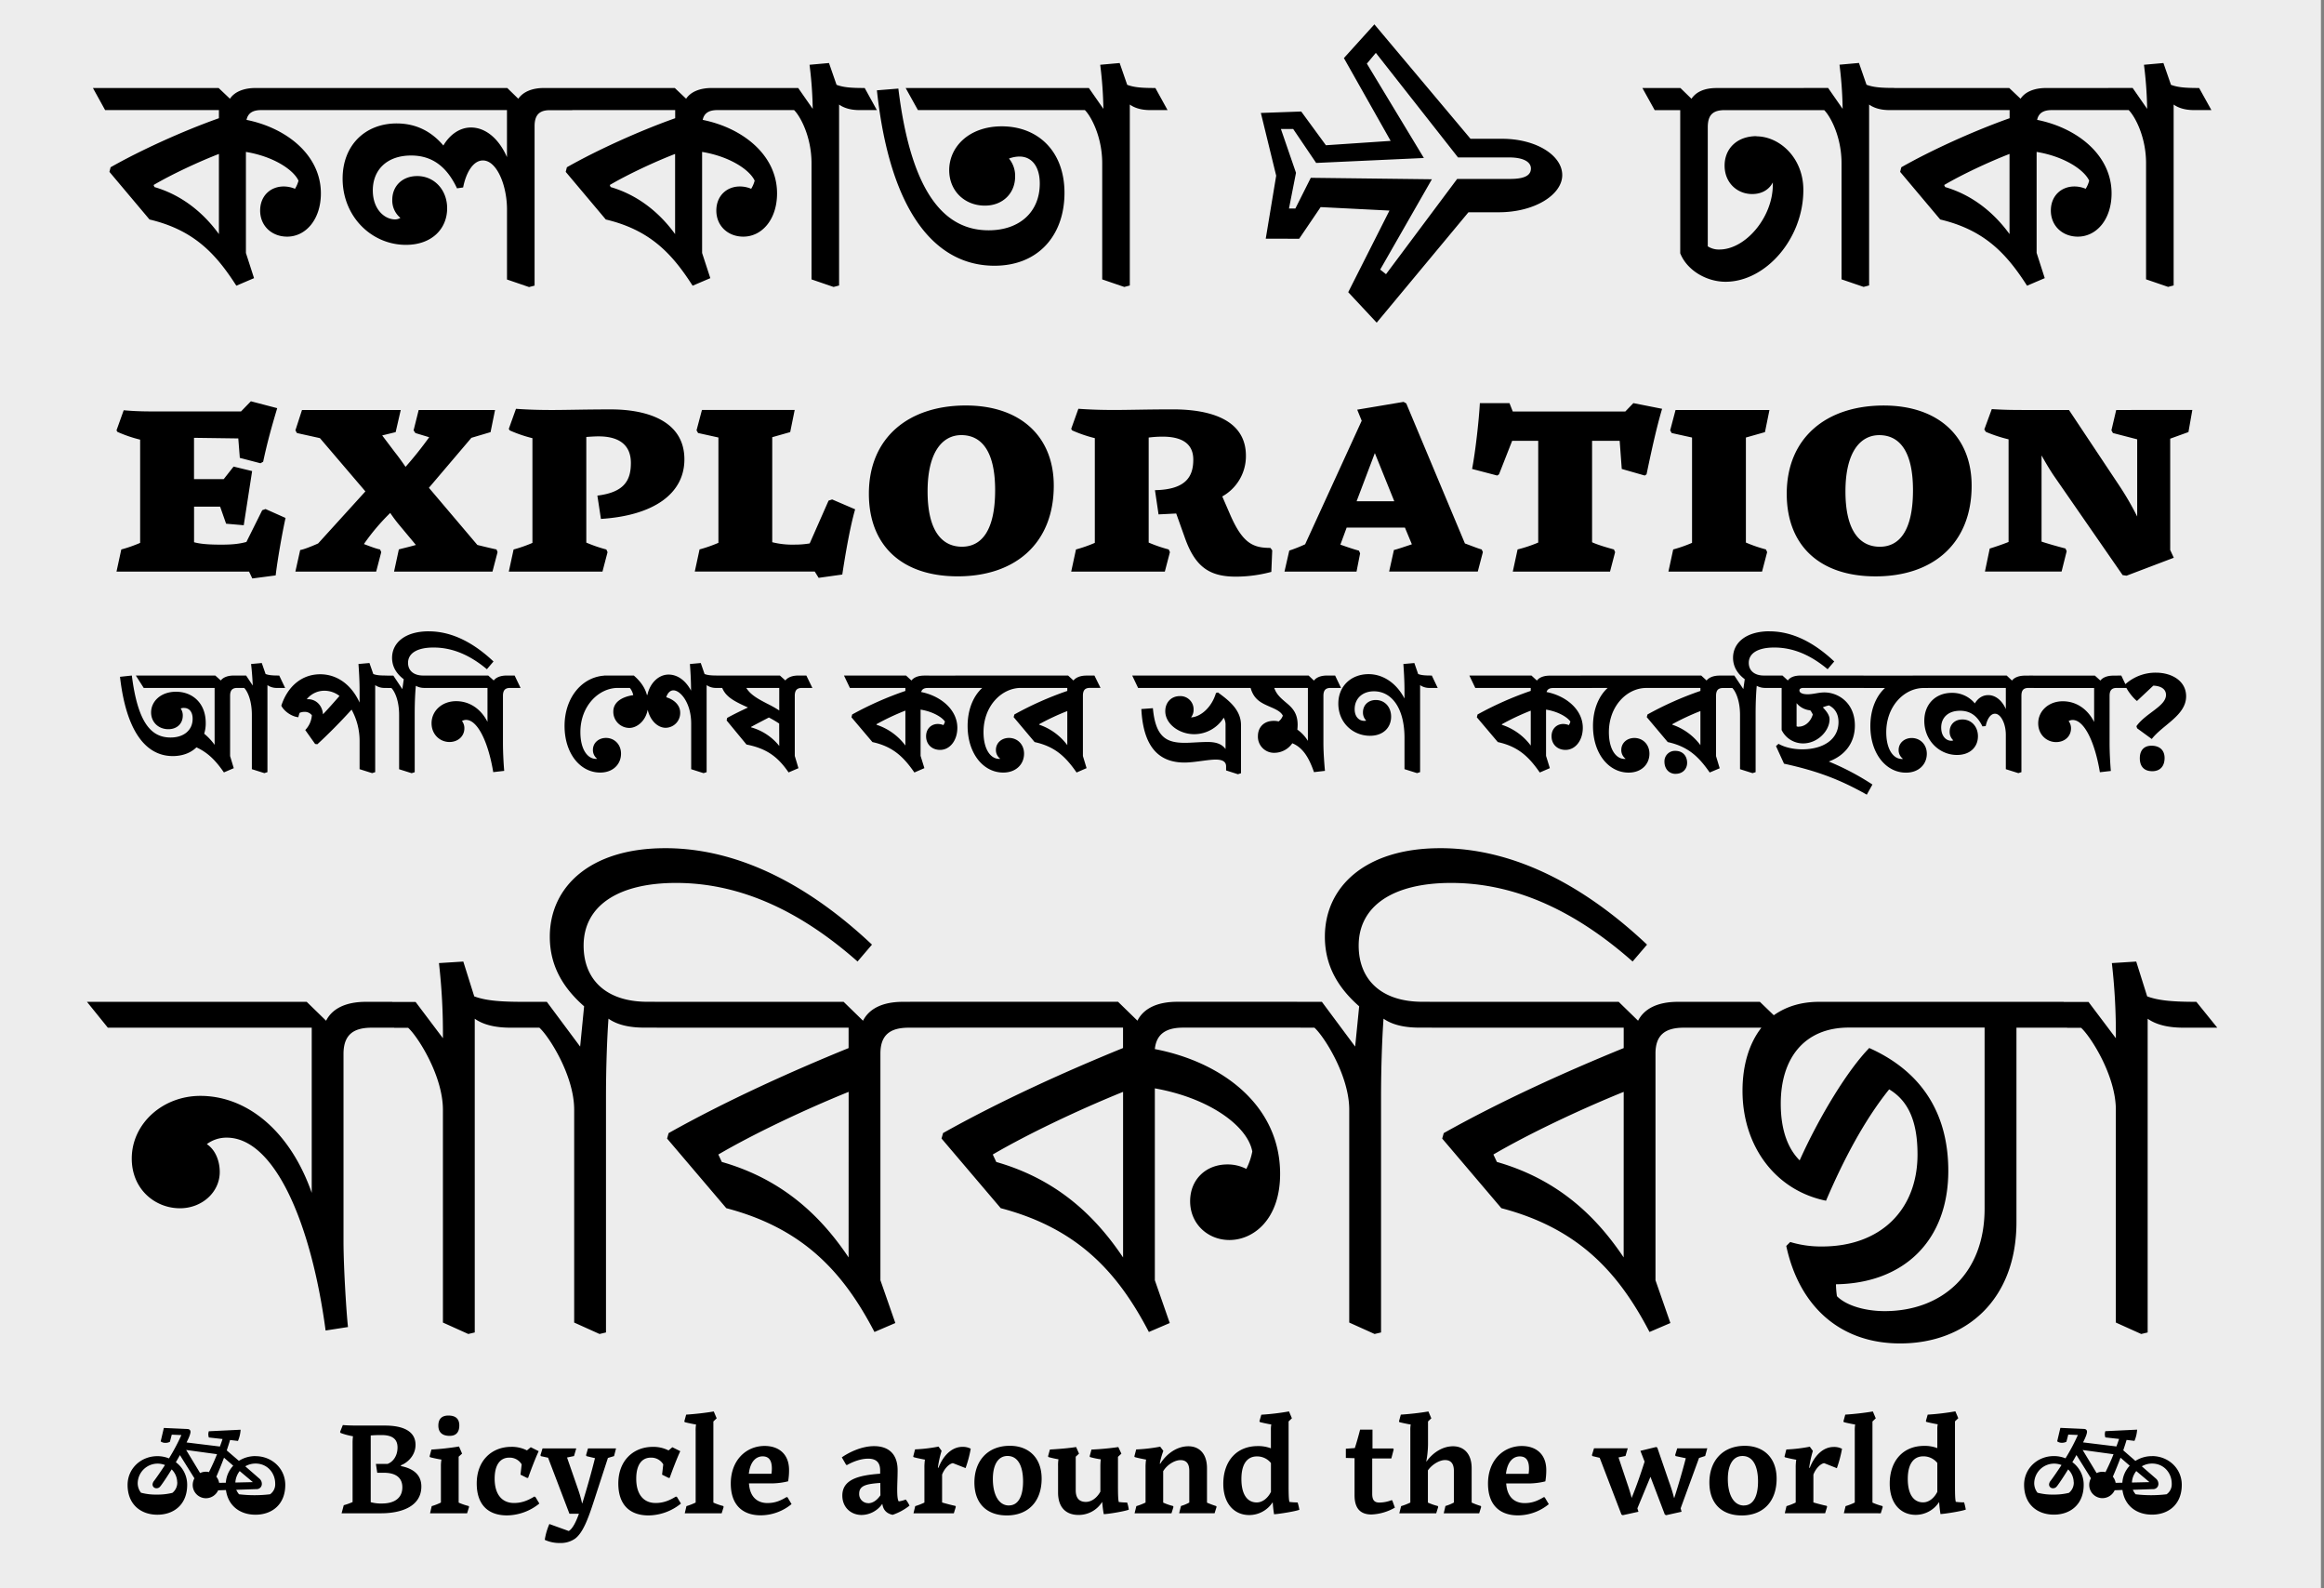
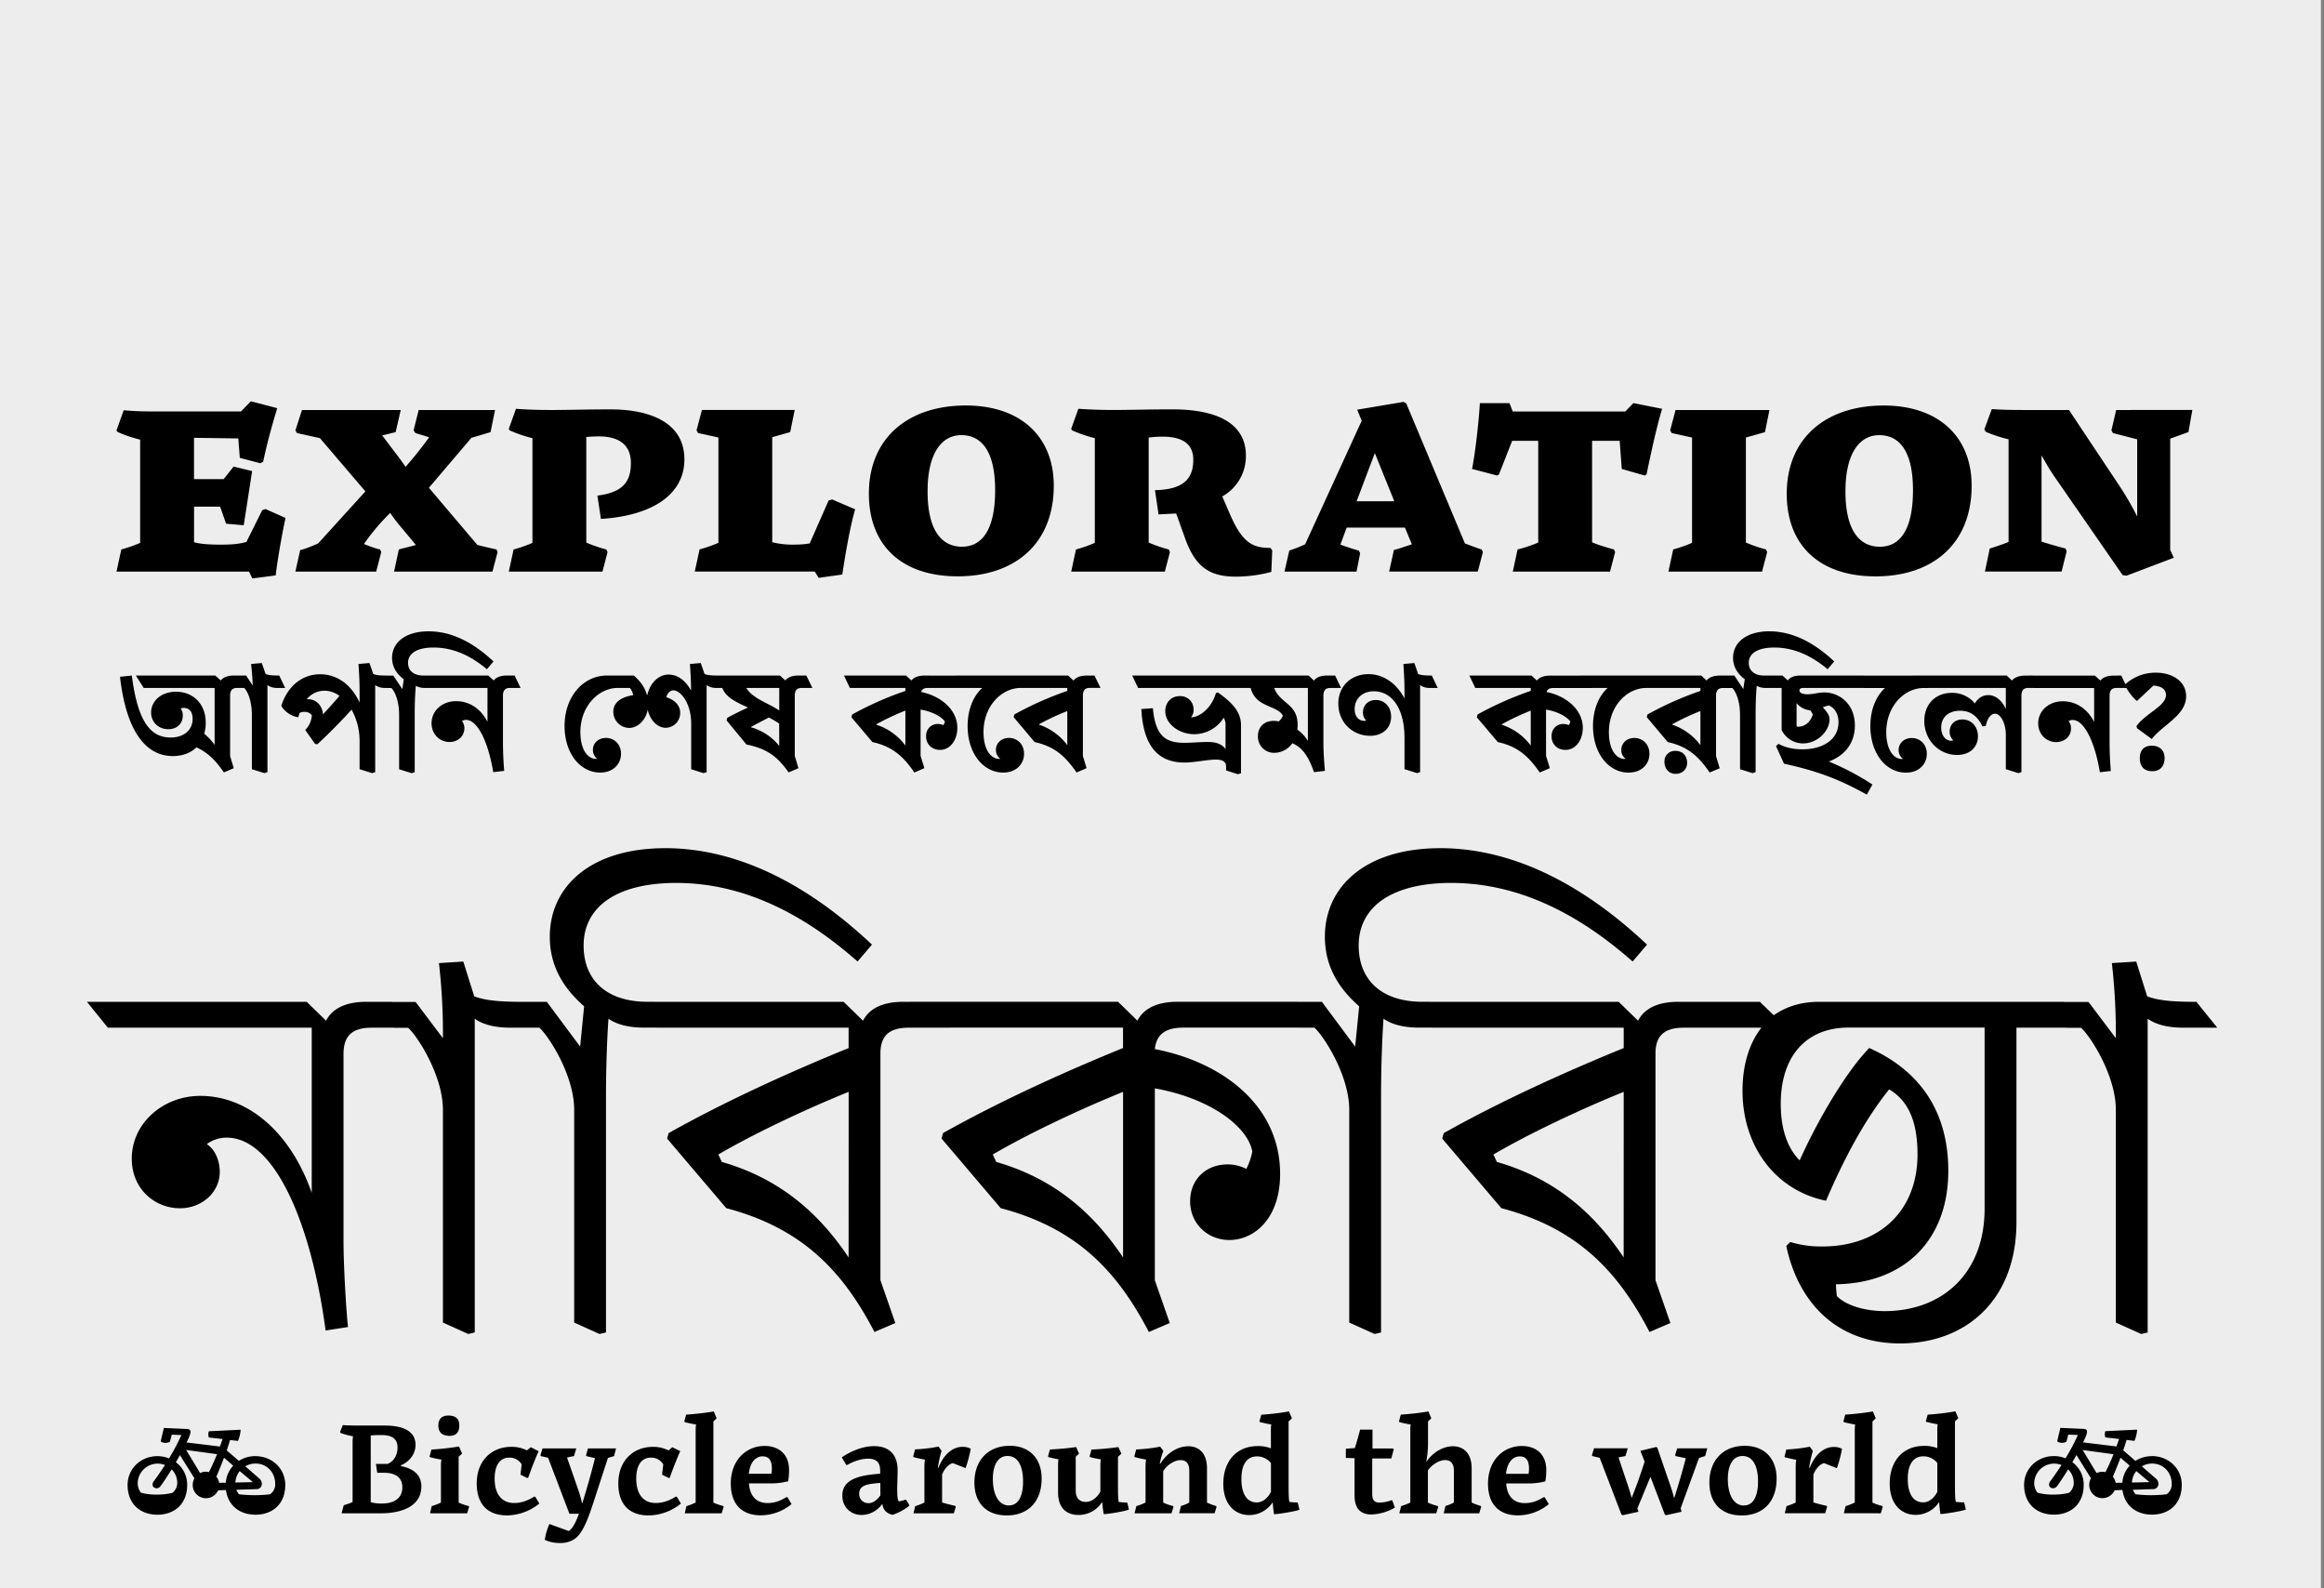
<svg xmlns="http://www.w3.org/2000/svg" id="Layer_1" data-name="Layer 1" viewBox="0 0 1516 1036">
  <rect x="0" y="0" width="1516" height="1036" fill="#808080" stroke="none" />
  <defs>
    <style>.cls-1{fill:none;}.cls-2{fill:#ededed;}.cls-3{clip-path:url(#clip-path);}</style>
    <clipPath id="clip-path">
      <rect class="cls-1" width="1516" height="1036" />
    </clipPath>
  </defs>
  <rect class="cls-2" width="1514" height="1036" />
  <g class="cls-3">
    <path d="M1390.7,966.94a13.23,13.23,0,0,1,2.84-7.48l8.6,7.22Zm22.62,7.66a85.39,85.39,0,0,1-20.21,0,12.27,12.27,0,0,1-1.81-2.93l13.07-.43a3.37,3.37,0,0,0,3.61-3.44,4.48,4.48,0,0,0-1.72-3.52l-9.11-7.92a13.3,13.3,0,0,1,6.71-1.8c7.56,0,12.81,6,12.81,13.16a7.87,7.87,0,0,1-3.35,6.88m-60.55-7.92a8.42,8.42,0,0,1-3.18,7,40.77,40.77,0,0,1-10.15,1.12,38,38,0,0,1-10.32-1.21,10,10,0,0,1-2.15-6.45,13,13,0,0,1,17.8-11.61c-2.49,3.79-4.9,7.31-7,10.15a4.29,4.29,0,0,0-1.12,2.5,2.46,2.46,0,0,0,2.58,2.49c1.55,0,2.24-.86,3-1.89,1.72-2.32,4.21-6.11,6.88-10.41a12,12,0,0,1,3.61,8.34m36.55-10.75a17.71,17.71,0,0,0-4.81,11.1l-4.39.08a8.33,8.33,0,0,0-1.81-4c1.72-4,3.44-8.17,5-12.39Zm-30.7-10.23,20.12,2.75c-1.54,4-3.35,7.91-5.24,11.7a7.4,7.4,0,0,0-2-.26,8.93,8.93,0,0,0-3.78.86Zm45.24,4a20,20,0,0,0-10.84,3.1l-7.91-6.88c.77-2.41,1.55-4.65,2.15-6.8l5.16.61a21.62,21.62,0,0,0,1.72-7.31l-20.73,1a7.39,7.39,0,0,0-.34,2,8.78,8.78,0,0,0,.34,2.06l8.95,1c-.52,1.64-1.12,3.27-1.72,4.9l-21.76-2.66c1.63-3.18,2.58-5.68,2.58-6.88,0-1-.52-1.81-2-1.89l-15.39-.69-2.07,8.77a4.94,4.94,0,0,0,3.1.95,5.86,5.86,0,0,0,2.92-.69l1.21-4.65,6.27.26a128.12,128.12,0,0,1-8.08,15.22,20.21,20.21,0,0,0-7.57-1.46c-10.75,0-19.43,8.09-19.43,18.75,0,12.81,8.68,19.44,19.43,19.44s19.44-6.63,19.44-19.44a18.15,18.15,0,0,0-7.4-14.79c.95-1.55,1.81-3.1,2.67-4.65l9.46,15.14a9.11,9.11,0,0,0-1.12,4.3,8.64,8.64,0,0,0,8.6,8.69,8.87,8.87,0,0,0,8-5.16l5.07-.18c1.46,10.58,9.46,16.09,19.27,16.09,10.75,0,19.43-6.63,19.43-19.44,0-10.66-8.68-18.75-19.43-18.75m-149.3,30.19c-6.19,0-10-5.25-10-15.31s4.05-14.71,10.07-14.71a11.53,11.53,0,0,1,9.2,4.3v18.84c-1.89,3.78-5.25,6.88-9.29,6.88m26.75,0a38.71,38.71,0,0,1-5.42-.35c-.35-1.63-.52-3.44-.52-10.49v-42l2.15-2.06-1.89-4.47a163.42,163.42,0,0,1-18.06,2.15l-1.2,4.21.34.52c1.89.51,5.59,1.29,7.4,1.55a17.82,17.82,0,0,0-.26,3.78v11.78a22.86,22.86,0,0,0-8.6-1.46c-13.85,0-22.45,9.89-22.45,24.6,0,13.07,7.23,20.38,16.94,20.38a18.19,18.19,0,0,0,15.14-8.17h.17a76.8,76.8,0,0,0,.86,7.65c3.36-.17,14-1.89,16.51-2.92a38.53,38.53,0,0,0-1.11-4.73M1226.87,987l1.29-4.13-.26-.6a40.29,40.29,0,0,1-6.45-2.24V927.12l2.15-2.06-1.89-4.47c-5.51.94-12.47,1.72-18,2.06l-1.2,4.39.26.51c1.89.52,5.59,1.29,7.39,1.55a24.32,24.32,0,0,0-.25,4.22V980a40.58,40.58,0,0,1-6,2.33l-1.12,4.64Zm-28.64-29.41a80.27,80.27,0,0,0,3.36-12.64,11,11,0,0,0-5.42-1.21c-7.06,0-12.64,5.85-15.65,13.68l-.35-.18a72.81,72.81,0,0,1,2.41-10.92l-2-2.75a100.66,100.66,0,0,1-15.31,1.81l-1.2,4.64.26.43c2,.6,5.5,1.29,7.39,1.63a33.19,33.19,0,0,0-.34,5.34V980a40.58,40.58,0,0,1-6,2.33l-1.12,4.64h26.32l1.29-4.21-.26-.61c-1.81-.34-6.8-1.63-8.69-2.23V961.78c1.47-3.95,4.65-7.14,7-7.48Zm-60.63,24.34c-6.88,0-10.49-7.4-10.49-17.29,0-9.29,3.44-15,9.55-15,6.88,0,10.14,6.7,10.14,16.59,0,9.64-3.09,15.66-9.2,15.66m-1.46,6.53c13.93,0,22.79-9,22.79-24,0-13.76-8.6-21.42-20.73-21.42-14.87,0-23.13,10.24-23.13,23.91,0,14.11,8.51,21.5,21.07,21.5m-42.05-43.77-1.38,4.47.43.6,6.54,1.38c-2.15,8.34-4.91,17.8-7.49,25.8H1092a100.11,100.11,0,0,0-3.27-10.49l-7.65-22.28-.77-.34-10.24,2.49,2.75,7.05c-2.49,7.83-5.41,16.26-8.42,23.57h-.09c-.34-1.64-1.55-5.68-2.84-9.38l-5.67-16.94,4.55-.94,1.47-5h-22l-1.38,4.47.35.6,4.73,1.12,14.19,37,.86.43L1068.8,986l-.69-2.23,8.52-20.56,9.37,24.6.86.43,10.06-2.24-.6-2.23,12-32.85,4-1.29,1.37-5ZM991.4,949.91c4.3,0,6,2.93,6,7.92a21.41,21.41,0,0,1-.26,3.44H982.37c1-8.35,5-11.36,9-11.36M1007,976.49c-3.87,2.32-7.4,3.87-12.47,3.87-5.42,0-11.35-2.84-12-12.82h14.7a45.46,45.46,0,0,0,10.84-1.37,42,42,0,0,0,.6-7.31c0-10.92-7.22-15.74-15.91-15.74-12,0-22.1,9.2-22.1,24.51,0,14.28,8,20.73,19.52,20.73a32,32,0,0,0,20.13-7.31l-2.67-4.48Zm-41,5.76a45.85,45.85,0,0,1-6-2.24V957.65c0-10.23-5.77-14.36-12.13-14.36-6.71,0-13.07,4-17.37,10l-.09-.17a64.18,64.18,0,0,0,1.12-11v-15l2.15-2.06-1.89-4.47c-5.51.94-12.47,1.72-18,2.06l-1.2,4.39.26.51c1.89.52,5.59,1.29,7.39,1.55a18.87,18.87,0,0,0-.25,3.79V980a40.58,40.58,0,0,1-6,2.33L912.8,987h24.08l1.29-4.13-.26-.6a40,40,0,0,1-6.45-2.24V959c2.84-4,7.65-6.71,11.18-6.71,3.78,0,5.76,2.32,5.76,7V980a28.92,28.92,0,0,1-5.5,2.24L941.78,987h23.13l1.29-4.13Zm-58.31-3.78a22.66,22.66,0,0,1-7.83,1.54c-3.35,0-4.73-1.63-4.73-5.76v-23h12.47l1.55-5.93-.34-.6h-13.5V932.46h-8.09c-.86,3.44-2.41,8.94-3.44,12l-5.85.43v6l5.68.17v24.25c0,8.26,3.61,12.47,11,12.47a33.16,33.16,0,0,0,15.31-4.47l-1.72-4.73Zm-87.89,1.46c-6.19,0-10-5.25-10-15.31s4-14.71,10.06-14.71a11.54,11.54,0,0,1,9.21,4.3v18.84c-1.9,3.78-5.25,6.88-9.29,6.88m26.74,0a38.66,38.66,0,0,1-5.41-.35c-.35-1.63-.52-3.44-.52-10.49v-42l2.15-2.06-1.89-4.47a163.71,163.71,0,0,1-18.06,2.15L821.55,927l.35.52c1.89.51,5.59,1.29,7.39,1.55a18.75,18.75,0,0,0-.25,3.78v11.78a22.86,22.86,0,0,0-8.6-1.46c-13.85,0-22.45,9.89-22.45,24.6,0,13.07,7.22,20.38,16.94,20.38a18.19,18.19,0,0,0,15.14-8.17h.17a76.8,76.8,0,0,0,.86,7.65c3.35-.17,14-1.89,16.51-2.92a36.77,36.77,0,0,0-1.12-4.73m-53.14,2.32a63.75,63.75,0,0,1-6-2.24V957.65c0-10.23-5.68-14.36-12.13-14.36-7.31,0-14.1,4.65-18.4,11.44l-.26-.17a48.58,48.58,0,0,1,2.32-8.26l-2.06-2.75a107,107,0,0,1-15.66,1.81l-1.2,4.55.26.43c2,.61,5.5,1.29,7.39,1.64a32.94,32.94,0,0,0-.34,5.33V980a40.58,40.58,0,0,1-6,2.33L740.11,987h24.08l1.29-4.13-.26-.6a37.75,37.75,0,0,1-6.45-2.24V959.55c2.67-4.39,7.66-7.23,11.27-7.23,3.87,0,5.76,2.32,5.76,7V980a27.86,27.86,0,0,1-5.42,2.24l-1.2,4.73h23.13l1.29-4.13Zm-58.14-2.32a39.69,39.69,0,0,1-5.42-.35c-.34-1.63-.51-3.52-.51-10.49V950.17l2.23-2.06-2-4.3A173.44,173.44,0,0,1,712,945.44l-1.2,4.39.26.51a54.91,54.91,0,0,0,7,1.47,42,42,0,0,0-.26,4.3v16.77c-2,3.69-5.5,6.7-9.46,6.7s-6.62-2.06-6.62-7.65V950.09l2.15-2-1.89-4.3c-5.5.86-11.61,1.29-17.11,1.63l-1.21,4.39.26.51a63.46,63.46,0,0,0,6.54,1.47,24.14,24.14,0,0,0-.26,4.3v17.37c0,9.89,5.33,14.62,13.33,14.62a18,18,0,0,0,15.39-8.43H719a78.84,78.84,0,0,0,1,7.91c3.27-.08,13.93-1.89,16.34-2.92a21.35,21.35,0,0,0-1.12-4.73m-77.05,2c-6.88,0-10.5-7.4-10.5-17.29,0-9.29,3.44-15,9.55-15,6.88,0,10.15,6.7,10.15,16.59,0,9.64-3.1,15.66-9.2,15.66m-1.47,6.53c13.94,0,22.79-9,22.79-24,0-13.76-8.6-21.42-20.72-21.42-14.88,0-23.14,10.24-23.14,23.91,0,14.11,8.52,21.5,21.07,21.5m-26.83-30.87a78.15,78.15,0,0,0,3.36-12.64,11,11,0,0,0-5.42-1.21c-7,0-12.64,5.85-15.65,13.68l-.35-.18a72.81,72.81,0,0,1,2.41-10.92l-2-2.75a100.5,100.5,0,0,1-15.31,1.81l-1.2,4.64.26.43c2,.6,5.5,1.29,7.39,1.63a33.19,33.19,0,0,0-.34,5.34V980a40.58,40.58,0,0,1-6,2.33L595.89,987h26.32l1.29-4.21-.26-.61c-1.81-.34-6.79-1.63-8.69-2.23V961.78c1.47-3.95,4.65-7.14,7.06-7.48Zm-63.55,22.87a5.88,5.88,0,0,1-5.85-6.19c0-5.42,5-6.36,13.76-7l.09,8.08c-2.33,3.36-5.08,5.16-8,5.16m24.51-2.4a21.19,21.19,0,0,1-4.56,1.2c-.77-1-1-3.87-1-7.65,0-3.62.26-8,.26-12.73,0-10.24-5.59-15.65-15.4-15.65-7.82,0-15.91,3.78-21,7.31l2.84,4.9.6.08c4-2.23,9-4.12,13.76-4.12,4.9,0,7.82,2.15,7.82,7.74v2.06c-13.76,1-24.68,3.61-24.68,14.28,0,7.65,5.59,12.64,12.64,12.64A16.7,16.7,0,0,0,575.42,981h.18c.6,4.21,3.18,6.28,6.7,7a36.35,36.35,0,0,0,11-6,18.82,18.82,0,0,0-2.49-4m-93.31-28.13c4.3,0,6,2.93,6,7.92a22.63,22.63,0,0,1-.26,3.44H488.48c.94-8.35,5-11.36,9-11.36m15.56,26.58c-3.87,2.32-7.39,3.87-12.47,3.87-5.41,0-11.35-2.84-12-12.82h14.71a45.46,45.46,0,0,0,10.84-1.37,42,42,0,0,0,.6-7.31c0-10.92-7.23-15.74-15.91-15.74-12,0-22.1,9.2-22.1,24.51,0,14.28,8,20.73,19.52,20.73a31.9,31.9,0,0,0,20.12-7.31l-2.66-4.48ZM470.76,987l1.29-4.13-.25-.6a40,40,0,0,1-6.45-2.24V927.12l2.15-2.06-1.9-4.47c-5.5.94-12.47,1.72-18,2.06l-1.2,4.39.25.51c1.9.52,5.59,1.29,7.4,1.55a24.06,24.06,0,0,0-.26,4.22V980a40.14,40.14,0,0,1-6,2.33L446.68,987Zm-29.84-10.92c-4.47,2.75-8.43,4.21-13.24,4.21-7.83,0-12.65-5.59-12.65-15.82,0-9.89,4.22-13.76,9.46-13.76a9.09,9.09,0,0,1,8.17,4.38l-.77,6.71,4.3,2.15.69-.08c1.72-4.91,4.64-12.56,6.88-17.38l-5.16-2.58L436.1,946a21.61,21.61,0,0,0-10.23-2.32c-12.64,0-22.53,8.85-22.53,23.9,0,13.16,6.79,20.82,19.78,20.82a34.13,34.13,0,0,0,21.07-7.74l-2.58-4.3Zm-58.65-26.92.43.6,5.42,1.29c-2.5,10.06-5.33,19.87-8.26,29.41h-.17a81.43,81.43,0,0,0-2.75-9.54l-7.05-20.3,4.55-.94,1.47-5h-22l-1.38,4.47.35.6,4.64,1,13.93,36.55h6.2c-1.72,4.82-4,9.72-6.63,11.27L358.36,994a41.88,41.88,0,0,0-3,10.32,22.71,22.71,0,0,0,10.06,2.06,16.24,16.24,0,0,0,9.72-2.84c5.08-3.78,8.43-12.73,12.13-24.08l9.29-28.55,4-1.2,1.29-5H383.56Zm-33.71,26.92c-4.47,2.75-8.43,4.21-13.25,4.21-7.82,0-12.64-5.59-12.64-15.82,0-9.89,4.22-13.76,9.46-13.76a9.09,9.09,0,0,1,8.17,4.38l-.77,6.71,4.3,2.15.69-.08c1.72-4.91,4.64-12.56,6.88-17.38l-5.16-2.58-2.5,2.07a21.61,21.61,0,0,0-10.23-2.32c-12.64,0-22.53,8.85-22.53,23.9,0,13.16,6.79,20.82,19.78,20.82a34.13,34.13,0,0,0,21.07-7.74l-2.58-4.3ZM304.7,987l1.29-4.13-.26-.6a38.64,38.64,0,0,1-6.54-2.24V950.09l2.24-2-2-4.65a177.24,177.24,0,0,1-18,2l-1.21,4.47.35.52c1.89.52,5.59,1.29,7.39,1.55a22.85,22.85,0,0,0-.34,4.21V980a37,37,0,0,1-6,2.33L280.53,987ZM293.35,936.5c4.55,0,6.27-2.84,6.27-6.8,0-4.3-2.4-6.45-7.13-6.45-4.39,0-6.54,2.33-6.54,6.54,0,3.87,2,6.71,7.4,6.71m-44.12,44.12a25.36,25.36,0,0,1-7.4-.86V936.24c2.07-.17,4.22-.26,7-.26,7.39,0,10.49,2.84,10.49,8.09,0,5.41-2.84,9.37-6.54,10.75h-7.56l.86,5.76h4.38c8.6,0,12,3.95,12,9.46,0,7.22-5.42,10.58-13.24,10.58m12.3-24.94c3.44-1.21,9.54-5.77,9.54-13.33,0-9.21-8.68-12.56-19.86-12.56H235.64c-3.61,0-8.17,0-12-.34l-1.81,4.47.35.69a44.36,44.36,0,0,0,8.08,2.15,33.23,33.23,0,0,0-.26,4.3v38.61a39.17,39.17,0,0,1-5.76,2.06L222.83,987h25.8c13.33,0,26.23-4.56,26.23-17.46,0-8.08-5.85-11.87-13.33-13.33Zm-108,11.26a13.3,13.3,0,0,1,2.84-7.48l8.6,7.22Zm22.62,7.66a85.39,85.39,0,0,1-20.21,0,12.27,12.27,0,0,1-1.81-2.93l13.08-.43a3.38,3.38,0,0,0,3.61-3.44,4.51,4.51,0,0,0-1.72-3.52L160,956.36a13.32,13.32,0,0,1,6.71-1.8c7.57,0,12.81,6,12.81,13.16a7.87,7.87,0,0,1-3.35,6.88m-60.54-7.92a8.42,8.42,0,0,1-3.19,7,40.74,40.74,0,0,1-10.14,1.12,37.9,37.9,0,0,1-10.32-1.21,10,10,0,0,1-2.15-6.45,13,13,0,0,1,17.8-11.61c-2.5,3.79-4.9,7.31-7,10.15a4.29,4.29,0,0,0-1.12,2.5,2.47,2.47,0,0,0,2.58,2.49c1.55,0,2.24-.86,3-1.89,1.72-2.32,4.22-6.11,6.88-10.41a12,12,0,0,1,3.62,8.34m36.55-10.75a17.72,17.72,0,0,0-4.82,11.1l-4.39.08a8.31,8.31,0,0,0-1.8-4c1.72-4,3.44-8.17,5-12.39ZM121.43,945.7l20.13,2.75c-1.55,4-3.36,7.91-5.25,11.7a7.4,7.4,0,0,0-2-.26,9,9,0,0,0-3.78.86Zm45.24,4a20,20,0,0,0-10.84,3.1L147.92,946c.78-2.41,1.55-4.65,2.15-6.8l5.16.61a21.62,21.62,0,0,0,1.72-7.31l-20.72,1a7,7,0,0,0-.35,2,8.31,8.31,0,0,0,.35,2.06l8.94,1c-.52,1.64-1.12,3.27-1.72,4.9l-21.76-2.66c1.64-3.18,2.58-5.68,2.58-6.88,0-1-.51-1.81-2-1.89l-15.39-.69-2.06,8.77a4.91,4.91,0,0,0,3.09.95,5.9,5.9,0,0,0,2.93-.69l1.2-4.65,6.28.26a129.69,129.69,0,0,1-8.09,15.22,20.19,20.19,0,0,0-7.56-1.46c-10.75,0-19.44,8.09-19.44,18.75,0,12.81,8.69,19.44,19.44,19.44s19.43-6.63,19.43-19.44a18.17,18.17,0,0,0-7.39-14.79c.94-1.55,1.8-3.1,2.66-4.65l9.46,15.14a9.11,9.11,0,0,0-1.12,4.3,8.64,8.64,0,0,0,8.6,8.69,8.86,8.86,0,0,0,8-5.16l5.08-.18c1.46,10.58,9.46,16.09,19.26,16.09,10.75,0,19.44-6.63,19.44-19.44,0-10.66-8.69-18.75-19.44-18.75" />
    <path d="M1432.75,653.42c-14.26,0-24.32-.65-32.1-3.57l-7.14-22.7-15.89,1a401.37,401.37,0,0,1,2.6,49l-17.84-23.67h-27.57l13.62,16.86h9.08c6.17,5.51,22.71,31.14,22.71,53.51V862.6l16.54,7.46,4.21-1V664.44q8.28,5.85,23.35,5.84h22.06ZM1294.6,788.33c0,42.81-28.22,66.81-65.19,66.81-12,0-24.64-3.24-31.13-9.73a62,62,0,0,1-.65-7.78c44.43-.65,73.29-28.54,73.29-74,0-38.27-18.16-65.18-51.56-80.1-13.95,14.27-32.43,44.43-45.4,73.29-7.14-7.13-12.33-18.81-12.33-37,0-29.84,15.57-49.62,44.43-49.62h88.54Zm-108-134.91c-12,0-21.72,3.24-29.51,8.75l-9.08-8.75h-48.65L1113,670.28h36c-8.1,10.38-12.32,24.65-12.32,41.19,0,35.67,21.08,64.86,54.48,71.67,11.36-26.59,25-52.54,41.19-72.64,13,7.78,18.49,21.72,18.49,42.48,0,36-24,60-62.27,60a69.19,69.19,0,0,1-20.76-2.92l-2.59,2.59c8.43,39.25,35,63.57,74.27,63.57,43.13,0,75.89-28.54,75.89-79.13V670.28h45.4l-14.6-16.86ZM1059.15,820.11c-17.18-25.62-41.83-50.59-82.69-62.26L974.18,753c22.71-13.3,56.11-29.19,85-40.86Zm51.57-166.69H1094.5c-13.29,0-22,4.54-25.94,12.32l-12.65-12.32H920.35L934,670.28h125.18v13.3c-38.26,15.57-80.42,34.7-117.4,55.46l-1,3.56L979.37,788c50.6,13.29,76.54,42.16,96.65,80.75l13.62-5.84L1079.91,835V687.15c0-12,6.16-16.87,18.49-16.87h26.91ZM939.49,553.21c-49,0-75.24,25.29-75.24,57.72,0,19.46,9.08,33.73,22.37,45.41L884,682.61,862.3,653.42H834.73l13.62,16.86h9.09c6.16,5.51,22.7,31.14,22.7,53.51V862.6l16.54,7.46,4.21-1V715c0-17.52.65-37.3,1.62-50.6q8.28,5.85,23.36,5.84H946.3l-13.62-16.86h-4.87c-26.59,0-41.51-14.27-41.51-36.65,0-25.62,22.05-40.86,60.32-40.86,43.13,0,82.38,19.46,118.37,51.24l9.41-11c-39.24-37-85.29-62.91-134.91-62.91M647.61,753c22.7-13.3,56.1-29.19,85-40.86v108c-17.19-25.62-41.84-50.59-82.7-62.26Zm105.72-68.75c1-9.73,7.14-14,18.49-14h88.86l-14.59-16.86H767.93c-13.3,0-22.06,4.54-25.95,12.32l-12.65-12.32H593.77l13.62,16.86H732.58v13.3c-38.27,15.57-80.43,34.7-117.4,55.46l-1,3.56L652.8,788c50.59,13.29,76.53,42.16,96.64,80.75l13.62-5.84L753.33,835V709.85c36.33,6.48,60.65,25,63.57,41.18A42,42,0,0,1,813,762.39a26.55,26.55,0,0,0-12.33-2.92c-13.94,0-24.32,9.73-24.32,24,0,14.91,11.67,25.29,25.62,25.29,15.89,0,33.08-13.62,33.08-43.13,0-44.76-37.94-73-81.73-81.4M553.56,820.11c-17.19-25.62-41.83-50.59-82.7-62.26L468.59,753c22.7-13.3,56.11-29.19,85-40.86Zm51.57-166.69H588.91c-13.29,0-22,4.54-25.94,12.32l-12.65-12.32H414.76l13.62,16.86H553.56v13.3c-38.27,15.57-80.43,34.7-117.4,55.46l-1,3.56L473.78,788c50.59,13.29,76.54,42.16,96.65,80.75l13.62-5.84L574.32,835V687.15c0-12,6.16-16.87,18.48-16.87h26.92ZM433.89,553.21c-49,0-75.24,25.29-75.24,57.72,0,19.46,9.08,33.73,22.38,45.41l-2.59,26.27-21.73-29.19H329.14l13.62,16.86h9.08c6.17,5.51,22.71,31.14,22.71,53.51V862.6l16.54,7.46,4.21-1V715c0-17.52.65-37.3,1.62-50.6q8.28,5.85,23.35,5.84H440.7l-13.62-16.86h-4.86c-26.59,0-41.51-14.27-41.51-36.65,0-25.62,22.05-40.86,60.32-40.86,43.13,0,82.37,19.46,118.37,51.24l9.41-11c-39.24-37-85.3-62.91-134.92-62.91M341.47,653.42c-14.27,0-24.32-.65-32.11-3.57l-7.13-22.7-15.89,1a403.41,403.41,0,0,1,2.59,49l-17.84-23.67H243.53l13.62,16.86h9.08c6.16,5.51,22.7,31.14,22.7,53.51V862.6l16.54,7.46,4.22-1V664.44q8.26,5.85,23.35,5.84h22Zm-102.8,0c-13.3,0-22.06,4.54-25.95,12.32l-12.65-12.32H56.73l13.62,16.86h133V778c-13.95-39.89-41.84-63.24-72.65-63.24-24.65,0-44.75,18.16-44.75,40.87,0,20.1,15.24,32.43,31.45,32.43,14.27,0,25.95-10.38,25.95-23.68,0-6.81-2.6-14.27-8.43-18.16a21.42,21.42,0,0,1,13-4.22C179,742,203,797.41,212.4,867.79L227,865.52c-1-8.76-2.92-38.92-2.92-56.11V687.47c0-12.65,6.49-17.19,18.49-17.19h26.91l-13.62-16.86Z" />
    <path d="M1403.93,503c5.24,0,8.08-3.31,8.08-8.63,0-5.05-3.21-8-8.54-8-4.87,0-7.62,3-7.62,8.17s2.66,8.45,8.08,8.45m-.28-21c7.08-9.19,22.41-15.43,22.41-27.83,0-10.19-9.55-15.43-19.65-15.43a29.44,29.44,0,0,0-20.2,7.72c.91,3.58,5.78,9.36,7.8,10.74l10.65-10c4.51.18,8.27,1.93,8.27,6.06,0,7.35-13.22,11.85-19.29,20.39l.46,1.38Zm-25.07-41.33c-3.95,0-6.89,1.19-8.45,3.21l-3.58-3.21h-43.81l4,8.08h39.31v22.14c-4.22-8.36-11.57-13.5-20.48-13.5-9.09,0-16,6.24-16,14.41,0,7.35,5.51,12.22,11.67,12.22,5.69,0,9.73-3.86,9.73-8.91a7.5,7.5,0,0,0-1.56-4.78,5.08,5.08,0,0,1,2.66-.73c7.44,0,14.42,14.14,17.73,34.07l7.16-.82c-.37-3.86-.83-11.76-.83-18V453.83c0-3.86,1.66-5.15,4.69-5.15h6.79l-3.85-8.08Zm-57.67,0c-3.86,0-6.89,1.19-8.45,3.21L1309,440.6h-61.26l3.86,8.08h56.85v13.78c-2.48-5.6-6.71-9.09-11.48-9.09-3.68,0-6.71,2-8.73,5.41a19,19,0,0,0-15.06-6.88c-10.28,0-17.91,7.07-17.91,18.27,0,12.77,9.83,22.23,21.31,22.23,8.72,0,13.68-5.33,13.68-12.22,0-6.33-4.31-10.93-10.1-10.93-5,0-8.36,3.22-8.36,8a7.41,7.41,0,0,0,2.39,5.61,3.43,3.43,0,0,1-1.38.27c-3.21,0-6.52-2.84-6.52-8.63,0-6.25,4.32-10.93,12.31-10.93,6.89,0,11.39,3.58,14.6,10.19l2.11-.18c1-4.68,3.13-8.08,6.07-8.08,3.76,0,7.07,6.43,7.07,13.78v22.4l8.17,2.58,2-.65V453.83c0-3.86,1.56-5.15,4.69-5.15h6.79l-3.86-8.08Zm-73.84,40.69c-4.78,0-8.54,3.21-8.54,7.8a7,7,0,0,0,2.85,5.79l-.65.09c-5.78,0-10.28-6.43-10.28-17.45,0-17.27,12-28.84,24.33-28.84h2.85l-3.86-8.08H1212l3.85,8.08h13.78c-5.42,4.87-9.55,13.5-9.55,24.8,0,17.91,10.19,30.4,23.23,30.4,8.54,0,13.6-5.6,13.6-12.31,0-6.24-4.5-10.28-9.83-10.28m-73.75-7.35a3.58,3.58,0,0,1-1.38-.28V458.6a13,13,0,0,0,8.91,4.69,11.24,11.24,0,0,1,1.66,2.75c-1.56,5.14-5.42,7.9-9.19,7.9m19.56,22.77c10.75-3.94,17.09-12.3,17.09-23.51,0-14.78-10.84-21.58-19.84-21.58-4,0-7.16,1.2-11,1.2-3.4,0-5.33-1-5.33-2.48,0-1.11.92-1.66,2.76-1.66h42.79l-3.76-8.08h-41c-3.68,0-6.71.92-8.36,3.21l-3.49-3.21h-13.32l3.86,8.08h8.91v27.46a15.56,15.56,0,0,0,14,8.73c9.55,0,17.26-8.27,17.26-15.71,0-2.84-2.2-5.51-4.4-7.8a23.38,23.38,0,0,1,4-1.29c3.76,1.84,6.24,5.42,6.24,10.93,0,11.2-9.83,17.72-23.69,17.72-5.61,0-11.21-1.19-15.43-3.58l-1.66,1.47,5.24,11.48c21.86,4.78,36.55,10.38,54,20.21l3.67-6.62a169.23,169.23,0,0,0-28.47-15m-38.57-84.95c-15.43,0-23.88,7.53-23.88,17.27,0,6.61,3.68,11,7.63,14l-.92,6.43-5.88-8.82h-7.71l3.85,8.08H1130c2.3,2.3,5.06,8.45,5.06,17.54v35.45l8.17,2.58,2-.65V465.86c0-7.53.28-13.69.73-18.56a11.31,11.31,0,0,0,5.7,1.38h5l-3.86-8.08h-2.2c-5.88,0-9.83-3-9.83-8.27,0-6.33,6.06-10,16.63-10,12.67,0,24,5.15,34.8,14.15l4.32-5.05c-12.49-11.76-26.63-19.66-42.25-19.66m-61.16,92.94c4.5,0,7.44-3.12,7.44-7.16,0-4.59-2.94-7.81-7.63-7.81a6.8,6.8,0,0,0-7.16,7c0,4.78,3,8,7.35,8M1109.22,486a38.14,38.14,0,0,0-18.28-13.32l-.18-.27a154.11,154.11,0,0,1,18.46-8.64Zm17.72-45.37h-5.23c-3.86,0-6.89,1.19-8.45,3.21l-3.49-3.21h-40.41l3.86,8.08h36v1.93A214,214,0,0,0,1074.69,466l-.46,1.74L1087.91,484c13.78,3,20.57,10.1,27.37,19.84l6.52-2.76-2.39-7.9v-39.3c0-3.86,1.56-5.15,4.69-5.15h6.79Zm-60.79,40.69c-4.78,0-8.54,3.21-8.54,7.8a7,7,0,0,0,2.84,5.79l-.64.09c-5.79,0-10.29-6.43-10.29-17.45,0-17.27,12-28.84,24.34-28.84h2.85l-3.86-8.08h-41.79l3.86,8.08h13.78c-5.42,4.87-9.55,13.5-9.55,24.8,0,17.91,10.19,30.4,23.23,30.4,8.54,0,13.59-5.6,13.59-12.31,0-6.24-4.5-10.28-9.82-10.28m-86.52-8.91a154.06,154.06,0,0,1,18.92-8.91v22.78a38.17,38.17,0,0,0-18.73-13.51Zm29.21-21c.55-1.93,2-2.67,4.32-2.67h25.25l-4-8.08H1011c-4,0-6.89,1.19-8.45,3.21L999,440.6h-40.5l3.86,8.08h36.18v1.93A216.42,216.42,0,0,0,963.84,466l-.46,1.84L977.06,484c13.78,3,20.57,10.1,27.37,19.84L1011,501l-2.48-8V462.83c8.08,1.28,14,5,15.89,7.8a8.76,8.76,0,0,1-1,2.3,10.06,10.06,0,0,0-3.67-.74c-4.23,0-7.63,3.13-7.63,8,0,5.33,3.86,8.91,9.1,8.91,6.52,0,11.29-6.24,11.29-14.42,0-11.66-10.65-20.75-23.6-23.32M934,440.6c-4.41,0-6.8-.18-8.91-1l-2.48-7.16-7.16.64c.27,3.77.73,10.65.73,16.9v5.6c-5.6-10.65-14.51-15.89-23.42-15.89-11.38,0-19.74,7.81-19.74,19.2,0,12.49,9.55,21,20.66,21,8.73,0,13.78-5.42,13.78-12.49,0-6.25-4.13-10.84-10-10.84-4.87,0-8.36,3.31-8.36,8a7.31,7.31,0,0,0,2.11,5.42,3.62,3.62,0,0,1-1.37.18c-2.94,0-6.16-2.29-6.16-7.62,0-6.89,5-11.66,12.58-11.66,11.48,0,19.93,10.83,19.93,30.49v20.29l8.18,2.58,2-.65V446.85a10.41,10.41,0,0,0,6.33,1.83h5.15Zm-87.71,35.27a31,31,0,0,0,.19-3.13c0-8.17-4-11.57-8-14.87-2.85-2.48-5.79-4.87-7.26-9.19h21.95v34.53a25,25,0,0,0-6.89-7.34m19.38-35.27c-3.95,0-7,1.19-8.54,3.31l-3.49-3.31H810.28l3.86,8.08h1.65c2.21,7.72,7,9.83,12.68,12.31,3.39,1.47,7,3,8.35,5.78a8.06,8.06,0,0,1-2.75,3.77,12.59,12.59,0,0,0-3.22-.37c-6.61,0-10.28,4.41-10.28,9.92A10.51,10.51,0,0,0,831.5,491,14.31,14.31,0,0,0,843,484.78c7.25,2.93,11.11,10.1,14.14,18.82l7.16-.82c-.36-3.86-1-11.76-1-18V453.83c0-3.86,1.66-5.15,4.69-5.15h6.79l-3.85-8.08ZM793.2,452c-2.85,9.73-10.38,15.7-16.25,15.89a7.78,7.78,0,0,0,1.65-5.05,8.59,8.59,0,0,0-9-8.82c-5.6,0-9.46,4.13-9.46,9.83,0,8.26,9,15,18.83,15a22.65,22.65,0,0,0,19.28-10.75,9,9,0,0,1,1.2,5v15.43c-2.39-3.22-6.07-4.59-11.58-4.59-5.32,0-10.83.55-14.87.55-11.85,0-19.2-3.4-20.94-22.59l-7.53.55c1.28,26,12.49,34.9,28.1,34.9,6.52,0,15.15-1.93,20.39-1.93,3.85,0,6.79,1,6.79,4.41v2.66l7.72,2.48,2-.64V472.84c0-10.2-8.54-16.44-15.06-21.22ZM738.56,440.6l3.85,8.08h75.22l-3.86-8.08ZM696.22,486a38.14,38.14,0,0,0-18.28-13.32l-.18-.27a154.11,154.11,0,0,1,18.46-8.64Zm17.72-45.37h-5.23c-3.86,0-6.89,1.19-8.45,3.21l-3.49-3.21H656.36l3.86,8.08h36v1.93A214,214,0,0,0,661.69,466l-.46,1.74L674.91,484c13.78,3,20.57,10.1,27.37,19.84L708.8,501l-2.39-7.9v-39.3c0-3.86,1.56-5.15,4.69-5.15h6.79ZM658.2,481.29c-4.78,0-8.54,3.21-8.54,7.8a7,7,0,0,0,2.84,5.79l-.64.09c-5.79,0-10.29-6.43-10.29-17.45,0-17.27,12-28.84,24.34-28.84h2.85l-3.86-8.08H623.11l3.86,8.08h13.78c-5.42,4.87-9.55,13.5-9.55,24.8,0,17.91,10.19,30.4,23.23,30.4,8.54,0,13.59-5.6,13.59-12.31,0-6.24-4.5-10.28-9.82-10.28m-86.52-8.91a154.06,154.06,0,0,1,18.92-8.91v22.78a38.17,38.17,0,0,0-18.73-13.51Zm29.21-21c.55-1.93,2-2.67,4.32-2.67h25.25l-4-8.08H603c-4,0-6.89,1.19-8.45,3.21l-3.49-3.21h-40.5l3.86,8.08H590.6v1.93A216.42,216.42,0,0,0,555.89,466l-.46,1.84L569.11,484c13.78,3,20.58,10.1,27.37,19.84L603,501l-2.48-8V462.83c8.08,1.28,14.05,5,15.89,7.8a8.44,8.44,0,0,1-1,2.3,10.06,10.06,0,0,0-3.67-.74c-4.23,0-7.63,3.13-7.63,8,0,5.33,3.86,8.91,9.1,8.91,6.52,0,11.29-6.24,11.29-14.42,0-11.66-10.65-20.75-23.6-23.32m-92.57,35.17A35.78,35.78,0,0,0,490,474.4l-.09-.28c3.49-1.93,7.8-4.13,11.66-6.15a73.79,73.79,0,0,1,6.71,3.95Zm0-23.14a73.33,73.33,0,0,0-7.63-4.32c-5.69-2.94-11.11-5.79-13.86-10.38h21.49ZM526,440.6h-5.23c-3.95,0-6.89,1.19-8.45,3.21l-3.58-3.21H465.06l3.86,8.08h2.2c2.39,5.88,7.81,8.73,16.81,12.77-4.5,2.11-9.09,4.31-13.59,6.79L474,469.9l12.95,15.7c13.68,2.67,20.75,8.45,27.46,18.19l6.43-2.76-2.39-8V453.83c0-3.86,1.65-5.15,4.68-5.15h6.8Zm-57.49,0c-4.41,0-6.8-.18-8.91-1l-2.48-7.16-7.07.64c.28,3.86.74,10.56.74,17.36-3.77-7-9.1-10.47-14.7-10.47-6.52,0-12.21,5.69-13.78,13.31H422c-1.47-5.6-5.05-9.64-8.54-12.67H394.16l3.86,8.08h12.85a11,11,0,0,1,2.21,4.69c-6.71,1-13,4.13-13,10.74a10.5,10.5,0,0,0,10.47,10.65c4.77,0,10.56-4.31,11.94-11.84,1.74,7.25,6.7,11.75,11.75,11.75a9.61,9.61,0,0,0,9.46-9.92c0-4.95-4.13-8.54-9.09-10,.83-2.66,2.48-4.5,4.68-4.5,4.6,0,11.58,8.27,11.58,21.68v29.75l8.08,2.58,2-.65V446.85a10.6,10.6,0,0,0,6.33,1.83h5.15Zm-73.2,40.69c-4.77,0-8.54,3.21-8.54,7.8a7.19,7.19,0,0,0,2.76,5.79c-.19,0-.37.09-.65.09-5.78,0-10.28-6.43-10.28-17.45,0-17.27,12.12-28.84,24.43-28.84h2.85l-3.86-8.08h-6c-15.8,0-27.74,14-27.74,32.88,0,17.91,10.2,30.4,23.24,30.4,8.54,0,13.59-5.6,13.59-12.31,0-6.24-4.5-10.28-9.83-10.28M330.52,440.6c-3.95,0-6.89,1.19-8.45,3.21l-3.59-3.21h-43.8l4,8.08H318v22.14c-4.22-8.36-11.57-13.5-20.48-13.5-9.09,0-16,6.24-16,14.41,0,7.35,5.51,12.22,11.67,12.22,5.69,0,9.73-3.86,9.73-8.91a7.5,7.5,0,0,0-1.56-4.78,5.14,5.14,0,0,1,2.67-.73c7.43,0,14.41,14.14,17.72,34.07l7.16-.82c-.36-3.86-.82-11.76-.82-18V453.83c0-3.86,1.65-5.15,4.68-5.15h6.8l-3.86-8.08Zm-50.88-28.84c-15.43,0-23.88,7.53-23.88,17.27,0,6.61,3.67,11,7.62,14l-.92,6.43-5.88-8.82h-7.71l3.86,8.08h2.57c2.3,2.3,5.05,8.45,5.05,17.54v35.45l8.17,2.58,2-.65V465.86c0-7.53.28-13.69.74-18.56a11.3,11.3,0,0,0,5.69,1.38h5l-3.85-8.08H276c-5.87,0-9.82-3-9.82-8.27,0-6.33,6.06-10,16.62-10,12.67,0,24,5.15,34.81,14.15l4.31-5.05c-12.49-11.76-26.63-19.66-42.24-19.66m-69,54.1c-.36-5.51-4.31-9.83-9.73-9.83h-.83A14.66,14.66,0,0,1,212,450.52a15.91,15.91,0,0,1,9.46,3.4c-3.49,4-7.35,8.35-10.75,11.94m41.7-25.26c-4.5,0-6.8-.18-8.91-1L241,432.43l-7.16.64c.27,3.77.73,10.65.73,16.9v8.26c-5.23-11.48-14.51-18.46-25.71-18.46-11.76,0-21.13,7.63-25.35,20.48,1.56,3.31,6.43,7.08,11.11,7.54a25.69,25.69,0,0,1,.83-2.85,7.71,7.71,0,0,1,3.21-.64,5.8,5.8,0,0,1,4.78,2.2,15.42,15.42,0,0,1-4.32,9.64l6.43,9.09,1.47.19c6.61-6.06,15.52-15,22.32-22.59a42.36,42.36,0,0,1,5.23,20.66v18.18l8.18,2.58,2-.65V446.85a10.41,10.41,0,0,0,6.33,1.83h5.15Zm-70.26,0c-4.31,0-6.7-.18-8.9-1l-2.48-7.16-7,.64c.45,3.58.91,9.18,1.1,14.05l-4.32-6.52h-8.08c-3.95,0-6.89,1.19-8.45,3.21l-3.58-3.21H88.61l5.14,8.08H140v37.11a38.45,38.45,0,0,0-6.8-7.26,22.16,22.16,0,0,0,1-7.07c0-12.77-8.54-20.3-19.38-20.3-9.91,0-16.25,6.25-16.25,13.5,0,6.25,4.68,10.93,11.3,10.93,5.6,0,9.36-3.67,9.36-8.82a7.91,7.91,0,0,0-1.37-4.68,5.16,5.16,0,0,1,2.11-.37c3.58,0,5.69,2.67,5.69,7.08,0,7.25-5.51,12.21-14.42,12.21C99.08,481,90,472.29,86,440.6l-7.72.83c4,35.17,16.63,51.7,34.44,51.7,6.43,0,11.76-2.11,15.43-5.69,8,3.67,13,9.27,17.91,16.35l6.43-2.76-2.39-7.9v-39.3c0-3.86,1.65-5.15,4.69-5.15h4.5c2.29,2.3,5,8.45,5,17.54v35.45l8.17,2.58,2-.65V446.85a10.42,10.42,0,0,0,6.34,1.83H186Z" />
    <path d="M1380.45,267.41l-3.12,13.27,1,1.76,15.81,4.1v50.35a190.56,190.56,0,0,0-12.3-21.08l-32.2-48.4h-26.73c-8.4,0-14.84,0-23.62-.58l-4.88,13.27,1,1.56a94.44,94.44,0,0,0,14.83,4.88v66.94c-4.29,1.75-10.34,3.71-12.29,4.29l-3.13,15h50l3.32-13.27-.78-1.76c-2.34-.58-10.34-2.73-15.61-4.49v-56.2c2.53,4.49,5.46,9.56,8.58,14.05l44.31,64,2.53.39,30.84-11.71-2.34-5.07v-72.6l11.9-4.3,2.54-14.44ZM1226.27,356.6c-12.68,0-22.44-9.76-22.44-36.1,0-25.76,9.76-36.69,22.05-36.69,12.69,0,22,9.75,22,35.91,0,25.95-8.58,36.88-21.66,36.88m-2.73,19.32c37.47,0,62.65-21.47,62.65-59.13,0-32-21.67-52.3-57.38-52.3-37.47,0-63.23,21.07-63.23,57.57,0,33.37,21.07,53.86,58,53.86m-72.21-94.07,2.93-14.44H1093l-3.51,13.27,1,1.76,13.27,2.93v68.69a90.83,90.83,0,0,1-12.29,4.3l-3.12,14.44h61.08l3.32-12.69-.78-1.75a94.45,94.45,0,0,1-13.08-4.49v-68.5ZM986.81,268.39l-2.14-5.47H965.35c-.59,11.13-2.93,32-5.08,42.94l16.4,4.29,1.17-.78,8.58-21.86h17v66.36a91.57,91.57,0,0,1-13.46,4.49l-3.13,14.44h63.43l3.32-12.69-.78-1.75c-2.93-.78-10.54-2.93-14.25-4.69V287.51h18l1.36,18.35,15,4.29,1.17-.78c2.73-13.07,6.25-29.66,10.15-42.74l-18.74-3.71-5.27,5.47Zm-77.28,58.55H884.94l11.9-31.42Zm57,31.42c-1.76-.39-6.64-2.34-10.93-3.91l-38.26-91.33-1.75-1-30.25,5.08,2.93,7.22L851.37,355a95.42,95.42,0,0,1-10.34,4.1L837.9,372.8h47l2.34-11.91-.78-1.75c-3.12-.78-7.61-2.34-12.1-3.91l4.1-11.12h38L921,355c-4.68,1.56-9.76,3.32-11.71,3.71l-3.12,14.05H964l3.32-12.69Zm-137.79-1c-11.32,0-18.15-2.93-26.34-21.86l-5.08-11.71a30.09,30.09,0,0,0,15.42-26.54c0-23.22-22.64-30.25-47.62-30.25-16,0-28.69.39-38.06.39-8.19,0-15.41-.19-23.61-.78l-4.68,13.08.58,1a87.7,87.7,0,0,0,14.83,5.08v68.3a90.83,90.83,0,0,1-12.29,4.3l-3.12,14.44h61.08l3.32-12.69-.78-1.75a94.45,94.45,0,0,1-13.08-4.49v-68.5a74.36,74.36,0,0,1,9-.59c10.54,0,20.1,3.12,20.1,15,0,11.12-4.88,19.52-25,19.91l2.34,15.8,11.52-.58,5.85,16.39c6.64,18.35,15.81,24.79,33,24.79A89.72,89.72,0,0,0,829.32,373l.58-14.05Zm-201.21-.78c-12.68,0-22.44-9.76-22.44-36.1,0-25.76,9.76-36.69,22-36.69,12.69,0,22.06,9.75,22.06,35.91,0,25.95-8.59,36.88-21.67,36.88m-2.73,19.32c37.47,0,62.65-21.47,62.65-59.13,0-32-21.66-52.3-57.38-52.3-37.47,0-63.23,21.07-63.23,57.57,0,33.37,21.08,53.86,58,53.86m-96.6-21.47a58,58,0,0,1-10,.78,53.65,53.65,0,0,1-14.44-1.56v-68.5l11.71-3.32,2.93-14.44h-60.5l-3.52,13.27,1,1.76,13.27,2.93v68.69a91,91,0,0,1-12.3,4.3l-3.12,14.44h78.26l2.54,4.1,15.42-2.15c1.75-11.51,4.87-30.44,8.39-42.54l-15-6.44-2.34.78ZM392,338.45c34-2.15,54.45-16.2,54.45-38.84,0-24.78-23.81-32.59-48-32.59-16,0-28.88.39-38.25.39-8.2,0-15.42-.19-23.61-.78l-4.69,13.08.59,1a87.4,87.4,0,0,0,14.83,5.08v68.3a91.32,91.32,0,0,1-12.29,4.3l-3.13,14.44H393l3.32-12.69-.78-1.75a94.45,94.45,0,0,1-13.08-4.49V285c2.73-.2,5.66-.39,8-.39,12.49,0,21.08,4.88,21.08,17.37,0,11.51-4.49,19.12-21.86,21.27Zm-68.11,19.91c-1.95-.39-7-1.56-12.49-2.93l-31.61-37.28,27.71-32.59L320,281.85l2.93-14.44H273.12l-3.32,13.27,1.17,1.76,9,2.73a243.66,243.66,0,0,1-15.42,19.32c-2.14-3.12-4.49-6.44-6.83-9.36L249.31,284l8.78-2.15,3.32-14.44H197l-4.3,13.27,1,1.76,15,3.32,29.66,34.74-30.83,33.95c-4.49,2-9.37,3.91-11.71,4.3l-3.13,14.05h52.7l3.31-12.69-.78-1.75c-2.34-.39-6.44-1.95-10.53-3.52a138.64,138.64,0,0,1,17.17-20.29,94.18,94.18,0,0,0,6,8l10.73,12.88c-4.68,1.37-9.17,2.34-11.12,2.93l-3.12,14.44h64.2l3.32-12.69Zm-163.15-4.88c-5.07,1.36-9.56,1.75-16.59,1.75-9.17,0-13.86-.58-17.56-1.56V330.45h17l3.9,11.12,11.51,1,5.47-35.32-12.1-2.93-6.44,8.19H126.56V285.56l28.88.39,1,12.69,13.46,3.51,1.76-1c2.73-12.69,5.27-21.86,9.17-34.94l-17.17-4.49-6.44,6.64H104.31c-8.59,0-15,0-23.62-.78L76,280.68l.59,1a87.11,87.11,0,0,0,14.83,5.07v67.33a91,91,0,0,1-12.3,4.3L76,372.8h86.46l2.14,4.49,15.23-2c1-9,4.29-27.91,6.44-37.47L173.2,332l-2.15.78Z" />
-     <path d="M1434.55,57.4c-8.71,0-13.83-.38-18.37-2.08l-4.93-14.21-12.69,1.14A255.91,255.91,0,0,1,1400.64,71l-9.47-13.64h-15.91l8,14.4h5.3c4.36,4.36,11.37,17.8,11.37,34.66v75.77l14.39,4.93,3.6-.95V68.2c3.22,2.27,7.58,3.6,13.26,3.6h11.37Zm-166.31,63.27c11.56-6.82,29.36-15.15,42.62-20.27v52.28c-9.47-13.07-23.3-25.19-42-30.68Zm60.62-42.43c.94-4.55,4.16-6.44,9.66-6.44h51.9l-8.15-14.4h-47.54c-8,0-13.83,2.66-16.67,7l-7.39-7h-82l8,14.4h74.25v5.3c-24.06,8.53-51.71,21.22-70.65,32l-.76,3,26.14,31.06c28.79,6.82,43.19,22.16,56.64,43.19l11.55-4.93-5.3-16.48V99.08c18.18,3,31.06,11.74,34.28,18.75a19.38,19.38,0,0,1-2.27,5.3,19,19,0,0,0-7.39-1.51c-8.52,0-15.34,6.06-15.34,15.72,0,10,7.58,17,17.61,17,12.13,0,22-11.18,22-28.23,0-24.81-22.16-42.62-48.49-47.92m-93-20.84c-8.71,0-13.83-.38-18.37-2.08l-4.93-14.21-12.69,1.14A255.77,255.77,0,0,1,1202,71l-9.48-13.64h-15.91l8,14.4h5.3c4.36,4.36,11.37,17.8,11.37,34.66v75.77l14.39,4.93,3.6-.95V68.2c3.22,2.27,7.58,3.6,13.26,3.6h11.37Zm-90.16,31.45C1133,88.85,1125,97,1125,108c0,11.17,8.15,18.56,18,18.56,6.25,0,11-2.84,13.45-7.58v1.52c0,21.22-17.81,42.24-34.86,42.24a13.28,13.28,0,0,1-7.57-2.08V83c0-8.15,3.41-11.18,11.17-11.18h66.49l-8-14.4h-64c-7.77,0-13.26,2.47-16.29,7l-7.2-7h-24.81l8,14.4h16.67v93.38c4.55,11.37,17.43,18.57,29.55,18.57,26.14,0,50.77-28,50.77-59.86,0-21.22-15.73-35-30.69-35M845.41,112.71l-9.85-28.6h8l15,22.16,70.27-3.22L891.63,41.49l5.87-7,53.6,68.19h33.34c9.47,0,14.21,3,14.21,7.2,0,4.93-4.93,6.82-13.64,6.82H950.54l-46.41,62.13-3.79-3,33.72-58.91-79-.95L845,136h-4.17Zm2.08,43,14-20.64,44.89,2.27-26.9,53.23,18.57,19.88,59.85-72h19.7c23.68,0,41.49-11.56,41.49-24.25,0-12.88-17.05-23.68-39.21-23.68H959.25l-62.7-74.63-19.89,22,30.5,54-42.24,2.84-16.1-22-26.33.94,10,40.92-6.82,41.1ZM753.68,57.4c-8.72,0-13.83-.38-18.38-2.08l-4.92-14.21-12.69,1.14A258.28,258.28,0,0,1,719.77,71L710.3,57.4H694.39l8,14.4h5.31C712,76.16,719,89.6,719,106.46v75.77l14.4,4.93,3.6-.95V68.2c3.22,2.27,7.58,3.6,13.26,3.6h11.36Zm-100.21,25c-21.21,0-34.28,13.26-34.28,28.6,0,13.45,10,23.11,23.3,23.11,11.74,0,19.7-8.15,19.7-18.94a17.66,17.66,0,0,0-4-11.75,19.8,19.8,0,0,1,6.82-1.32c8,0,13.26,6.44,13.26,17.61,0,18.76-13.45,30.5-33.34,30.5-26.9,0-50.2-21-58.91-92.44l-14,1.14c8.72,80.88,39,114.41,76.72,114.41,28.6,0,45.65-19.89,45.65-47.55,0-27.08-17.24-43.37-40.92-43.37m48.12-25H590.78l8,14.4H709.54Zm-137.52,0c-8.71,0-13.83-.38-18.37-2.08l-4.93-14.21-12.69,1.14A255.91,255.91,0,0,1,530.16,71L520.69,57.4H504.78l8,14.4H518c4.36,4.36,11.37,17.8,11.37,34.66v75.77l14.39,4.93,3.6-.95V68.2c3.22,2.27,7.58,3.6,13.26,3.6H572ZM397.76,120.67c11.56-6.82,29.36-15.15,42.62-20.27v52.28c-9.47-13.07-23.3-25.19-42.05-30.68Zm60.62-42.43c.94-4.55,4.16-6.44,9.66-6.44h51.9l-8.15-14.4H464.25c-8,0-13.83,2.66-16.67,7l-7.39-7h-82l8,14.4h74.25v5.3c-24.06,8.53-51.71,21.22-70.65,32l-.76,3,26.14,31.06c28.79,6.82,43.19,22.16,56.64,43.19l11.55-4.93L458,165V99.08c18.18,3,31.06,11.74,34.28,18.75a19.38,19.38,0,0,1-2.27,5.3,19,19,0,0,0-7.39-1.51c-8.52,0-15.34,6.06-15.34,15.72,0,10,7.58,17,17.61,17,12.13,0,22-11.18,22-28.23,0-24.81-22.16-42.62-48.49-47.92M354.76,57.4c-7.95,0-13.63,2.66-16.67,7l-7.19-7H207.2l8,14.4H330.71v30.69c-4.93-11.37-13.45-19.33-23.49-19.33-7.58,0-14,4.93-18,11.75-7.38-8.71-17.23-14.4-30.49-14.4-20.27,0-35.23,14-35.23,36,0,24.82,18.94,43.19,41.29,43.19,16.86,0,26.9-10.42,26.9-23.87,0-11.93-8.34-21-19.51-21-9.66,0-16.29,6.44-16.29,15.53a14.72,14.72,0,0,0,5.3,11.74,6.52,6.52,0,0,1-3.41,1c-7,0-14.59-6.63-14.59-18.94,0-13.26,9.1-22.73,25-22.73,14.2,0,23.49,7.76,29.93,21.4l4-.57c1.9-9.84,6.63-17.61,12.89-17.61,9.09,0,15.72,16.29,15.72,32v45.65l14.39,4.93,3.6-.95v-104c0-7.58,3.41-10.42,10-10.42h14.59l-8-14.4ZM100.19,120.67c11.55-6.82,29.36-15.15,42.61-20.27v52.28c-9.47-13.07-23.29-25.19-42.05-30.68ZM160.8,78.24c.95-4.55,4.17-6.44,9.66-6.44h51.9l-8.14-14.4H166.67c-7.95,0-13.83,2.66-16.67,7l-7.38-7h-82l7.95,14.4H142.8v5.3c-24.05,8.53-51.71,21.22-70.65,32l-.76,3,26.14,31.06c28.8,6.82,43.19,22.16,56.64,43.19l11.55-4.93L160.42,165V99.08c18.19,3,31.07,11.74,34.29,18.75a19.38,19.38,0,0,1-2.28,5.3,19,19,0,0,0-7.38-1.51c-8.53,0-15.35,6.06-15.35,15.72,0,10,7.58,17,17.62,17,12.12,0,22-11.18,22-28.23,0-24.81-22.16-42.62-48.49-47.92" />
  </g>
</svg>